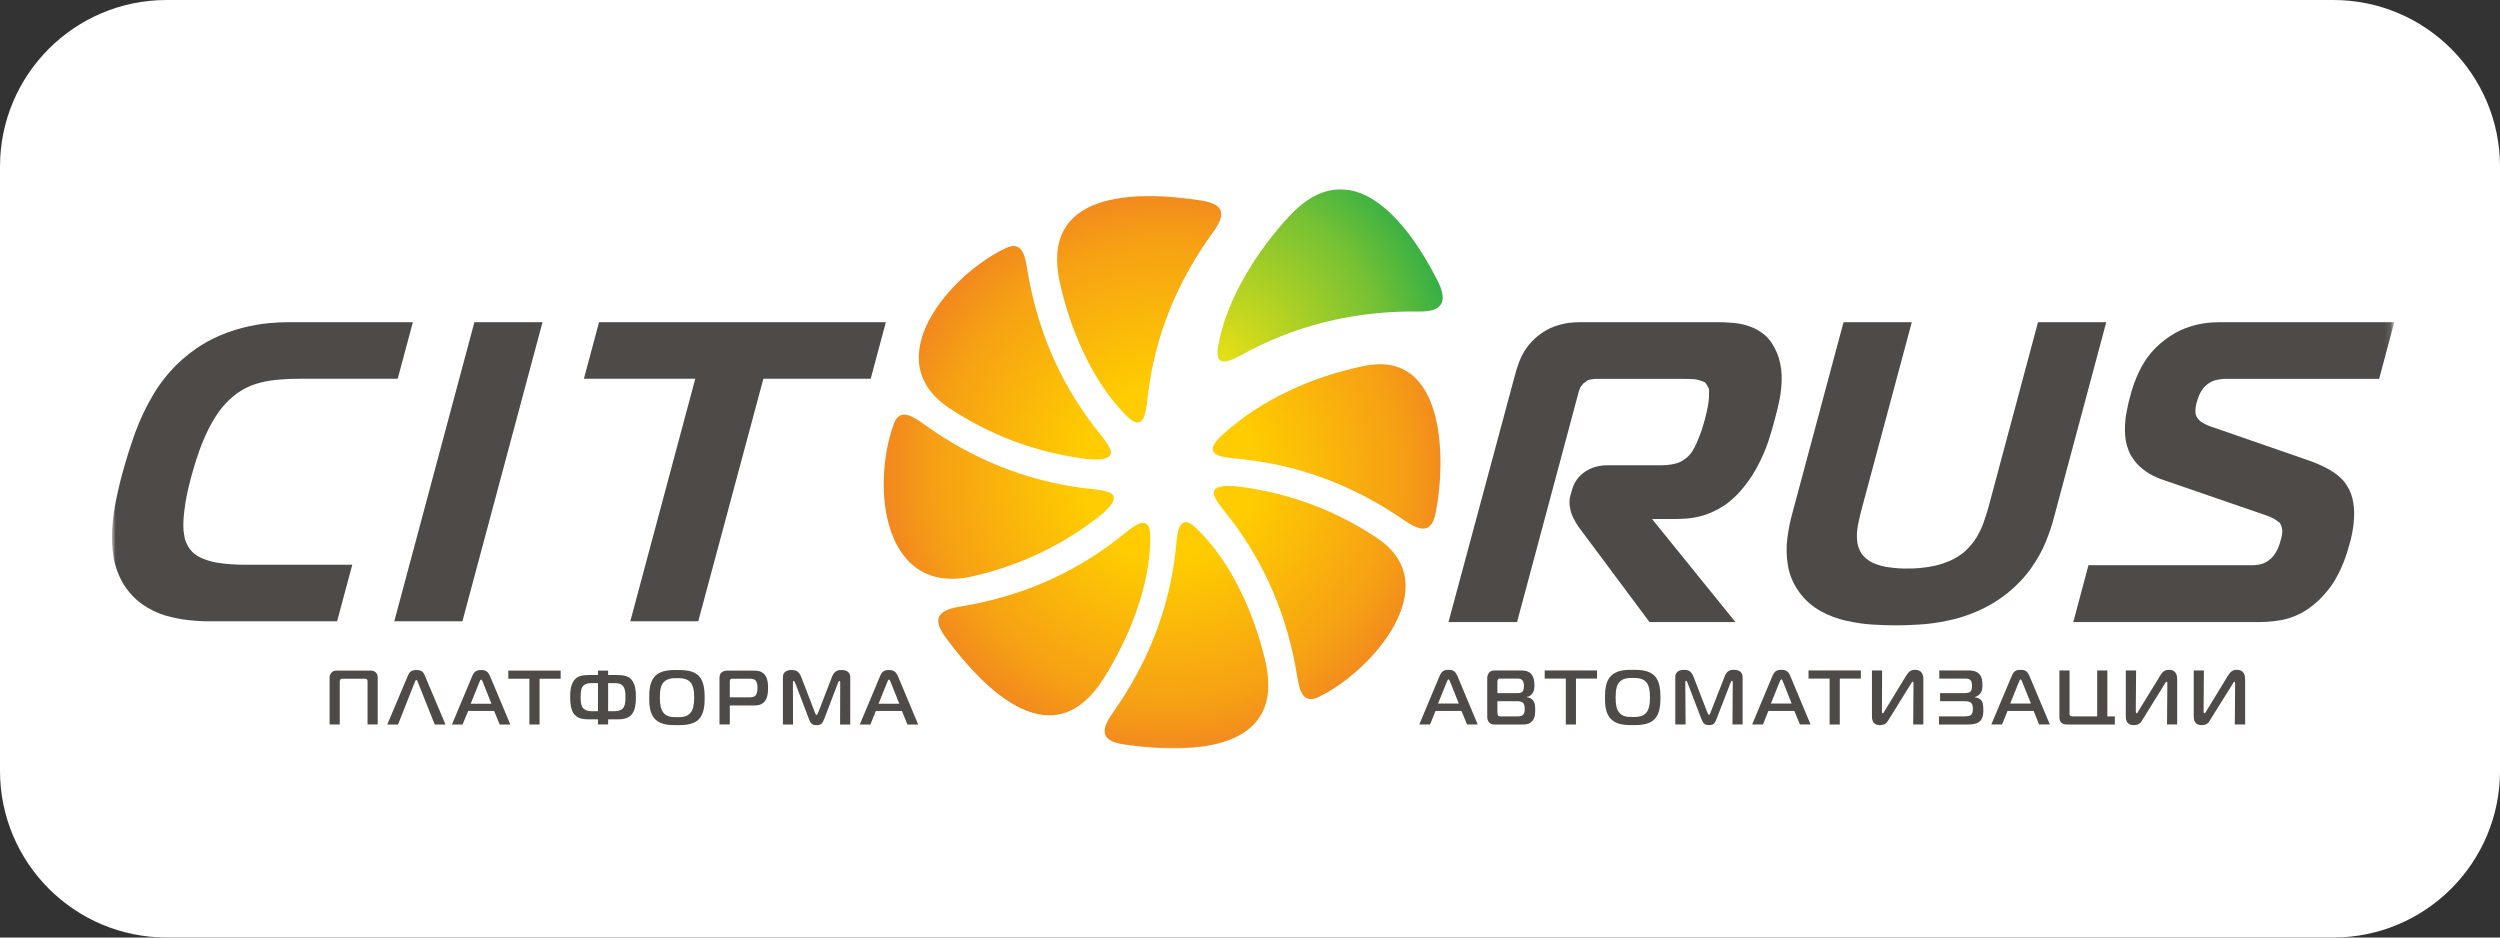
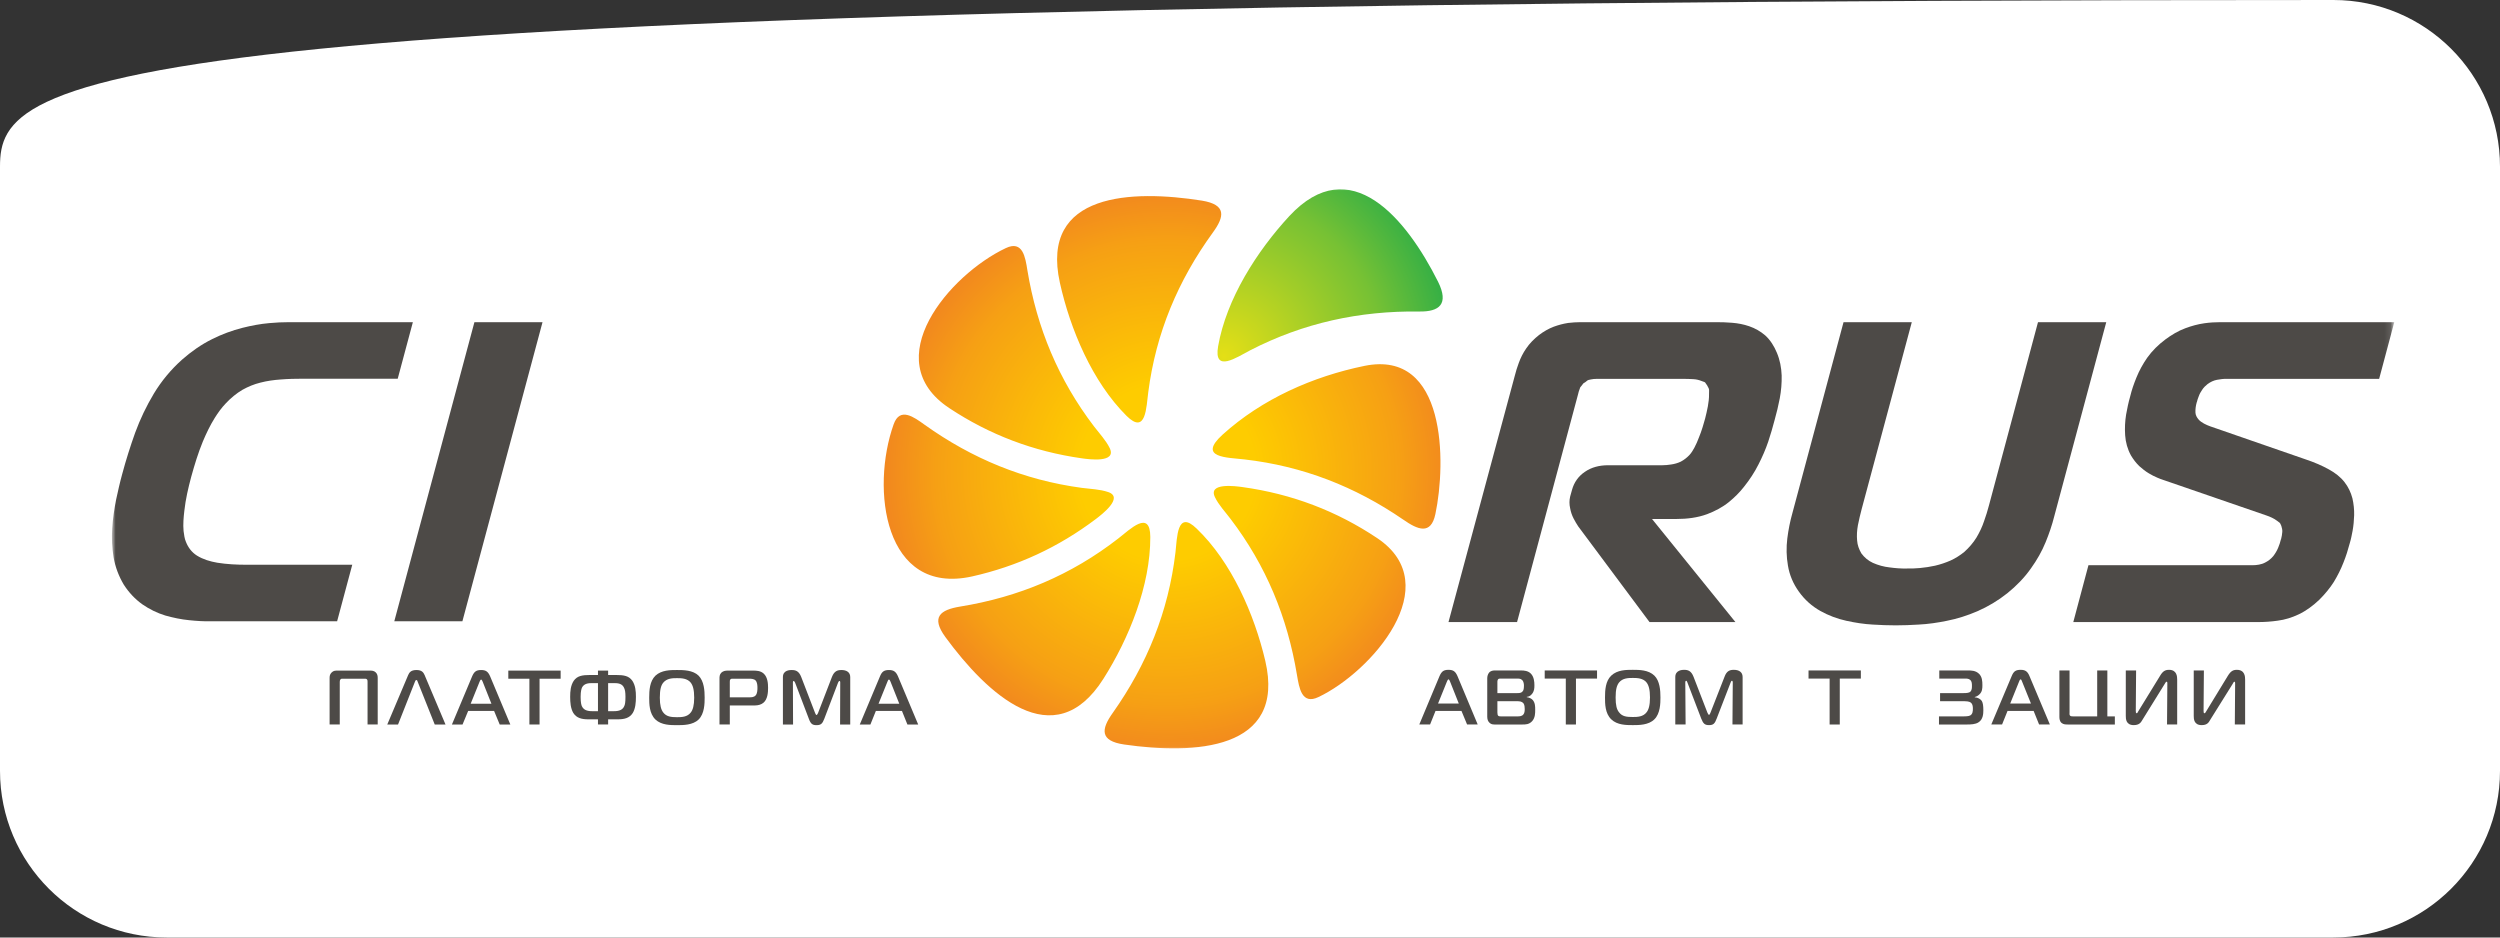
<svg xmlns="http://www.w3.org/2000/svg" width="400" height="150" viewBox="0 0 400 150" fill="none">
  <rect x="0" y="0" width="400" height="150" fill="#333333" stroke="none" />
  <g clip-path="url(#clip0_2578_201)">
-     <path d="M373.333 0H26.667C11.939 0 0 11.939 0 26.667V123.333C0 138.061 11.939 150 26.667 150H373.333C388.061 150 400 138.061 400 123.333V26.667C400 11.939 388.061 0 373.333 0Z" fill="white" />
+     <path d="M373.333 0C11.939 0 0 11.939 0 26.667V123.333C0 138.061 11.939 150 26.667 150H373.333C388.061 150 400 138.061 400 123.333V26.667C400 11.939 388.061 0 373.333 0Z" fill="white" />
    <mask id="mask0_2578_201" style="mask-type:luminance" maskUnits="userSpaceOnUse" x="18" y="30" width="365" height="90">
      <path d="M382.889 30H18V119.973H382.889V30Z" fill="white" />
    </mask>
    <g mask="url(#mask0_2578_201)">
      <path fill-rule="evenodd" clip-rule="evenodd" d="M63.635 60.594L66.059 51.547H46.29C45.216 51.547 44.141 51.597 43.092 51.697C41.642 51.822 40.217 52.097 38.818 52.447C37.143 52.871 35.519 53.471 33.969 54.246C32.195 55.121 30.57 56.27 29.096 57.57C27.346 59.145 25.847 60.944 24.622 62.968C23.422 64.968 22.423 67.067 21.623 69.241C20.848 71.416 20.148 73.615 19.549 75.864C19.174 77.214 18.874 78.588 18.574 79.963C18.274 81.488 18.049 83.012 17.949 84.562C17.849 86.111 17.924 87.661 18.174 89.185C18.449 90.735 18.999 92.184 19.799 93.534C20.598 94.784 21.598 95.858 22.798 96.708C23.922 97.483 25.147 98.083 26.447 98.483C27.696 98.832 28.971 99.107 30.27 99.232C31.47 99.357 32.67 99.432 33.869 99.407H53.938L56.362 90.36H39.468C37.918 90.36 36.319 90.285 34.769 90.035C33.619 89.835 32.495 89.51 31.495 88.885C30.67 88.361 30.095 87.586 29.745 86.686C29.521 86.186 29.446 85.511 29.371 84.962C29.271 83.912 29.371 82.762 29.496 81.713C29.695 79.888 30.12 78.064 30.595 76.289C31.12 74.39 31.695 72.49 32.445 70.666C32.995 69.366 33.594 68.092 34.344 66.892C34.869 66.043 35.469 65.218 36.144 64.518C36.918 63.693 37.818 62.943 38.793 62.368C39.693 61.869 40.642 61.469 41.667 61.219C42.717 60.944 43.816 60.794 44.891 60.719C46.09 60.619 47.29 60.594 48.49 60.594H63.635Z" fill="#4D4A47" />
      <path fill-rule="evenodd" clip-rule="evenodd" d="M73.983 99.407L86.804 51.547H75.907L63.086 99.407H73.983Z" fill="#4D4A47" />
-       <path fill-rule="evenodd" clip-rule="evenodd" d="M100.848 99.407H111.72L122.142 60.594H139.312L141.736 51.547H95.85L93.426 60.594H111.245L100.848 99.407Z" fill="#4D4A47" />
      <path fill-rule="evenodd" clip-rule="evenodd" d="M231.758 99.532H242.729L252.501 63.043C252.55 62.793 252.626 62.544 252.726 62.294C252.901 61.794 252.751 62.119 253.05 61.719C253.45 61.169 253.225 61.444 253.651 61.144C254.076 60.844 253.876 60.844 254.5 60.719C254.801 60.644 255.15 60.619 255.476 60.619H269.47C269.97 60.619 270.47 60.644 270.97 60.669C271.42 60.694 271.845 60.794 272.27 60.969C273.019 61.244 272.67 61.044 273.095 61.594L273.119 61.619L273.145 61.669C273.595 62.419 273.42 62.368 273.445 63.093C273.469 64.318 273.119 65.767 272.82 66.967C272.695 67.417 272.545 67.892 272.42 68.342C272.245 68.917 272.045 69.466 271.82 70.016C271.621 70.566 271.37 71.116 271.095 71.641C270.87 72.041 270.645 72.44 270.32 72.79C269.92 73.215 269.446 73.59 268.921 73.865C268.446 74.09 267.921 74.24 267.397 74.315C266.922 74.39 266.422 74.44 265.947 74.44H257.274C255.95 74.44 254.65 74.74 253.55 75.514C252.526 76.214 251.851 77.189 251.526 78.364L251.226 79.438C251.076 80.063 251.076 80.688 251.226 81.338C251.327 81.888 251.501 82.437 251.776 82.962C252.001 83.387 252.251 83.837 252.526 84.237L263.923 99.532H277.668L264.323 83.037H268.247C269.896 83.037 271.595 82.837 273.145 82.263C274.394 81.788 275.594 81.163 276.644 80.313C277.519 79.588 278.318 78.814 279.018 77.914C279.917 76.789 280.717 75.59 281.367 74.29C281.967 73.115 282.492 71.916 282.916 70.666C283.291 69.516 283.641 68.367 283.942 67.192C284.267 66.042 284.541 64.893 284.766 63.718C284.991 62.519 285.091 61.294 285.066 60.069C285.016 58.82 284.791 57.595 284.291 56.42C283.866 55.396 283.267 54.421 282.442 53.671C281.692 53.021 280.817 52.522 279.867 52.197C278.993 51.897 278.093 51.722 277.168 51.647C276.319 51.572 275.444 51.547 274.569 51.547H252.876C252.226 51.547 251.552 51.597 250.901 51.672C250.102 51.797 249.352 51.997 248.602 52.272C247.752 52.596 246.977 53.046 246.252 53.596C245.453 54.221 244.728 54.946 244.179 55.771C243.679 56.495 243.304 57.245 243.004 58.07C242.754 58.745 242.529 59.444 242.354 60.169L231.758 99.532Z" fill="#4D4A47" />
      <path fill-rule="evenodd" clip-rule="evenodd" d="M305.887 51.547H294.966L286.792 82.062C286.418 83.387 286.143 84.762 285.968 86.161C285.794 87.586 285.818 89.06 286.069 90.485C286.318 92.01 286.918 93.409 287.818 94.659C288.742 95.958 289.891 96.983 291.267 97.758C292.566 98.483 293.966 99.007 295.44 99.332C296.815 99.632 298.239 99.857 299.639 99.932C300.864 100.007 302.088 100.057 303.313 100.057C304.538 100.057 305.762 100.007 306.986 99.932C308.512 99.857 310.011 99.632 311.486 99.332C313.16 99.007 314.784 98.483 316.359 97.808C318.083 97.058 319.708 96.083 321.182 94.909C322.607 93.759 323.906 92.434 324.956 90.935C325.906 89.61 326.706 88.211 327.306 86.736C327.856 85.386 328.33 84.012 328.68 82.612L337.002 51.547H326.081L318.234 80.863C318.009 81.713 317.758 82.537 317.459 83.362C317.158 84.287 316.734 85.162 316.234 86.011C315.709 86.861 315.035 87.636 314.284 88.311C313.609 88.86 312.86 89.335 312.085 89.685C311.285 90.035 310.46 90.31 309.611 90.51C308.811 90.685 308.012 90.81 307.187 90.885C306.512 90.935 305.812 90.985 305.138 90.96C304.188 90.985 303.263 90.91 302.338 90.785C301.413 90.685 300.513 90.435 299.664 90.06C298.914 89.71 298.314 89.21 297.814 88.535C297.44 87.886 297.189 87.211 297.139 86.486C297.065 85.686 297.115 84.862 297.265 84.037C297.44 83.162 297.639 82.312 297.864 81.463L305.887 51.547Z" fill="#4D4A47" />
      <path fill-rule="evenodd" clip-rule="evenodd" d="M334.152 90.435L331.727 99.532H361.294C362.343 99.532 363.393 99.457 364.443 99.307C365.592 99.157 366.717 98.807 367.767 98.308C368.99 97.733 370.115 96.883 371.09 95.958C371.965 95.084 372.764 94.134 373.414 93.109C374.015 92.109 374.539 91.085 374.963 89.985C375.364 88.985 375.688 87.961 375.963 86.911C376.164 86.261 376.288 85.587 376.413 84.937C376.563 84.112 376.638 83.262 376.664 82.437C376.688 81.538 376.588 80.613 376.389 79.738C376.138 78.788 375.738 77.939 375.139 77.164C374.464 76.289 373.589 75.639 372.639 75.115C371.465 74.465 370.215 73.94 368.94 73.515L353.645 68.217C353.02 67.992 352.196 67.617 351.771 67.117C351.496 66.792 351.297 66.442 351.271 66.017C351.246 65.468 351.321 64.918 351.471 64.393V64.368L351.496 64.343C351.572 64.018 351.671 63.718 351.795 63.418C351.921 63.043 352.121 62.693 352.346 62.368C352.57 62.019 352.871 61.719 353.221 61.444C353.671 61.119 354.171 60.869 354.721 60.769C355.27 60.669 355.82 60.594 356.344 60.619H380.662L383.086 51.547H355.295C354.446 51.547 353.57 51.597 352.696 51.722C351.646 51.872 350.646 52.147 349.646 52.522C348.497 52.946 347.423 53.596 346.447 54.321C345.348 55.146 344.348 56.12 343.549 57.245C342.874 58.22 342.274 59.294 341.824 60.419C341.424 61.394 341.074 62.394 340.824 63.443C340.55 64.393 340.35 65.368 340.175 66.342C340 67.417 339.95 68.517 340.024 69.641C340.1 70.766 340.4 71.866 340.95 72.865C341.324 73.49 341.774 74.09 342.299 74.59C342.774 75.015 343.274 75.415 343.824 75.74C344.274 76.014 344.723 76.239 345.198 76.439C345.497 76.564 345.798 76.689 346.123 76.789L362.593 82.463C363.192 82.662 363.867 82.962 364.343 83.337C364.817 83.737 364.742 83.487 365.017 84.162C365.118 84.487 365.192 84.787 365.167 85.112C365.142 85.511 365.066 85.886 364.967 86.286L364.942 86.311C364.841 86.761 364.692 87.186 364.517 87.611C364.317 88.111 364.042 88.561 363.718 88.985C363.367 89.41 362.917 89.76 362.417 90.01C361.818 90.335 361.043 90.435 360.368 90.435H334.152Z" fill="#4D4A47" />
      <path fill-rule="evenodd" clip-rule="evenodd" d="M227.085 49.842C217.514 49.717 208.542 51.666 200.045 56.04C197.92 57.14 194.146 59.764 194.896 55.415C196.221 47.818 201.119 40.17 206.293 34.572C216.064 24.05 225.037 34.996 230.085 45.069C231.885 48.692 230.26 49.892 227.085 49.842Z" fill="url(#paint0_radial_2578_201)" />
      <path fill-rule="evenodd" clip-rule="evenodd" d="M178.05 114.049C183.523 106.301 186.947 97.853 188.072 88.406C188.347 86.057 188.297 81.484 191.471 84.583C197.069 89.956 200.694 98.303 202.443 105.726C205.817 120.147 190.972 120.722 179.874 119.122C175.926 118.547 176.176 116.673 178.05 114.049ZM220.363 86.107C213.864 81.758 206.717 79.034 198.82 77.935C197.744 77.785 193.221 77.16 194.396 79.559C194.995 80.809 196.069 81.933 196.894 83.033C202.568 90.481 205.992 98.778 207.516 108C207.866 110.05 208.266 112.824 210.965 111.524C219.388 107.526 231.608 93.63 220.363 86.107ZM218.313 58.541C210.041 60.24 201.919 63.839 195.619 69.537C191.496 73.286 196.42 73.186 199.144 73.511C208.442 74.586 216.789 77.835 224.511 83.133C226.836 84.757 228.935 85.657 229.66 82.258C231.409 73.986 231.435 55.866 218.313 58.541ZM194.046 37.222C188.472 44.895 184.948 53.292 183.724 62.739C183.398 65.088 183.398 69.662 180.249 66.538C174.751 61.065 171.228 52.667 169.577 45.22C166.378 30.749 181.225 30.349 192.297 32.099C196.245 32.748 195.945 34.623 194.046 37.222ZM151.908 65.313C158.331 69.562 165.354 72.236 173.126 73.336C174.176 73.486 178.725 74.111 177.55 71.686C176.951 70.462 175.877 69.312 175.051 68.237C169.354 60.765 165.904 52.467 164.379 43.22C164.054 41.196 163.655 38.397 160.931 39.696C151.934 43.945 140.237 57.616 151.908 65.313ZM155.533 92.23C162.755 90.606 169.328 87.582 175.351 83.033C176.201 82.383 179.874 79.609 177.325 78.734C176.026 78.284 174.477 78.234 173.102 78.06C163.829 76.81 155.533 73.386 147.909 67.938C146.235 66.738 143.985 65.064 142.985 67.888C139.312 78.184 141.412 95.354 155.533 92.23ZM153.607 97.054C163.004 95.529 171.402 92.005 178.925 86.157C180.799 84.707 184.023 81.459 184.049 85.907C184.073 93.68 180.649 102.127 176.55 108.6C168.629 121.121 157.907 110.999 151.259 101.927C148.909 98.703 150.458 97.579 153.607 97.054Z" fill="url(#paint1_radial_2578_201)" />
      <path d="M58.31 108.596C58.41 108.596 58.584 108.571 58.71 108.696C58.809 108.796 58.809 108.971 58.809 109.096V115.919H60.434V108.471C60.434 108.172 60.384 107.847 60.134 107.597C59.834 107.297 59.484 107.297 59.159 107.297H54.036C53.636 107.297 53.361 107.297 53.061 107.597C52.786 107.872 52.736 108.147 52.736 108.471V115.919H54.361V109.096C54.361 108.946 54.386 108.796 54.486 108.696C54.586 108.571 54.736 108.596 54.886 108.596H58.31Z" fill="#4D4A47" />
      <path d="M61.961 115.925H63.685L66.41 109.028C66.46 108.928 66.485 108.803 66.635 108.803C66.734 108.803 66.784 108.928 66.809 109.028L69.559 115.925H71.283L67.934 108.003C67.759 107.628 67.534 107.203 66.635 107.203C65.71 107.203 65.485 107.628 65.31 108.003L61.961 115.925Z" fill="#4D4A47" />
      <path d="M72.307 115.925H74.006L74.906 113.751H79.055L79.954 115.925H81.654L78.405 108.178C78.08 107.453 77.73 107.203 76.98 107.203C76.206 107.203 75.88 107.453 75.556 108.178L72.307 115.925ZM76.73 109.078C76.78 108.953 76.88 108.728 76.98 108.728C77.08 108.728 77.18 108.953 77.23 109.078L78.63 112.601H75.306L76.73 109.078Z" fill="#4D4A47" />
      <path d="M86.329 115.919V108.596H89.703V107.297H81.33V108.596H84.704V115.919H86.329Z" fill="#4D4A47" />
      <path d="M95.675 107.297V107.997H94.451C93.126 107.997 92.351 108.147 91.801 108.921C91.302 109.671 91.227 110.596 91.227 111.496C91.227 112.395 91.302 113.345 91.726 114.07C92.251 114.895 93.076 115.094 94.151 115.094H95.675V115.919H97.3V115.094H98.824C99.899 115.094 100.724 114.895 101.248 114.07C101.673 113.345 101.748 112.395 101.748 111.496C101.748 110.596 101.673 109.671 101.174 108.921C100.624 108.147 99.849 107.997 98.524 107.997H97.3V107.297H95.675ZM95.675 113.795H94.95C94.301 113.795 93.451 113.77 93.101 112.995C93.026 112.82 92.901 112.47 92.901 111.496C92.901 110.546 93.051 110.171 93.126 109.996C93.451 109.371 94.126 109.296 94.7 109.296H95.675V113.795ZM97.3 113.795V109.296H98.274C98.874 109.296 99.524 109.371 99.824 109.996C99.999 110.321 100.074 110.746 100.074 111.496C100.074 112.37 99.999 112.745 99.874 112.995C99.549 113.77 98.674 113.795 98.024 113.795H97.3Z" fill="#4D4A47" />
      <path d="M108.322 107.203C107.272 107.203 105.847 107.203 104.873 108.103C103.948 109.003 103.873 110.452 103.873 111.627C103.873 112.601 103.873 114.151 104.873 115.126C105.823 116.025 107.297 116.025 108.322 116.025C109.296 116.025 110.846 116.025 111.771 115.126C112.72 114.201 112.745 112.551 112.745 111.627C112.745 110.477 112.645 108.978 111.771 108.103C110.846 107.203 109.321 107.203 108.322 107.203ZM105.573 111.627C105.573 110.302 105.773 109.652 106.122 109.227C106.697 108.528 107.572 108.503 108.322 108.503C109.022 108.503 109.971 108.528 110.521 109.227C110.846 109.652 111.071 110.327 111.071 111.627C111.071 112.876 110.846 113.601 110.521 114.001C109.971 114.726 109.047 114.751 108.322 114.751C107.347 114.751 106.622 114.651 106.122 114.001C105.773 113.551 105.573 112.851 105.573 111.627Z" fill="#4D4A47" />
      <path d="M116.769 115.919V112.87H120.817C121.317 112.87 121.817 112.72 122.142 112.445C122.817 111.895 122.892 110.796 122.892 110.071C122.892 109.346 122.817 108.371 122.217 107.797C121.692 107.297 120.967 107.297 120.518 107.297H116.394C116.094 107.297 115.719 107.347 115.419 107.622C115.119 107.922 115.119 108.272 115.119 108.596V115.919H116.769ZM116.769 111.571V109.096C116.769 108.946 116.769 108.796 116.869 108.696C116.994 108.571 117.144 108.596 117.244 108.596H119.893C120.143 108.596 120.617 108.596 120.892 108.871C121.167 109.171 121.192 109.696 121.192 110.071C121.192 110.396 121.167 110.946 120.917 111.246C120.642 111.571 120.218 111.571 119.868 111.571H116.769Z" fill="#4D4A47" />
      <path d="M134.088 109.227C134.138 109.127 134.213 108.953 134.313 108.953C134.363 108.953 134.438 108.978 134.438 109.202L134.413 115.925H136.037V108.328C136.037 107.553 135.438 107.203 134.638 107.203C134.013 107.203 133.488 107.353 133.113 108.303L130.889 114.076C130.814 114.251 130.714 114.401 130.639 114.401C130.564 114.401 130.489 114.251 130.414 114.076L128.19 108.303C127.815 107.353 127.29 107.203 126.665 107.203C126.415 107.203 125.266 107.203 125.266 108.328V115.925H126.89L126.865 109.202C126.865 109.177 126.865 108.953 126.99 108.953C127.065 108.953 127.165 109.127 127.215 109.227L129.414 115.001C129.714 115.825 129.989 116.025 130.639 116.025C131.364 116.025 131.589 115.775 131.889 115.001L134.088 109.227Z" fill="#4D4A47" />
      <path d="M137.564 115.925H139.264L140.138 113.751H144.313L145.187 115.925H146.912L143.662 108.178C143.337 107.453 142.963 107.203 142.238 107.203C141.463 107.203 141.114 107.453 140.813 108.178L137.564 115.925ZM141.988 109.078C142.038 108.953 142.112 108.728 142.238 108.728C142.337 108.728 142.438 108.953 142.488 109.078L143.887 112.601H140.564L141.988 109.078Z" fill="#4D4A47" />
      <path d="M227.086 115.919H228.811L229.685 113.745H233.834L234.734 115.919H236.433L233.184 108.147C232.86 107.422 232.509 107.172 231.76 107.172C230.985 107.172 230.661 107.422 230.336 108.147L227.086 115.919ZM231.51 109.046C231.559 108.921 231.66 108.696 231.76 108.696C231.86 108.696 231.96 108.921 232.009 109.046L233.409 112.57H230.085L231.51 109.046Z" fill="#4D4A47" />
      <path d="M239.134 107.273C238.883 107.273 238.483 107.323 238.234 107.648C238.059 107.873 237.959 108.198 237.959 108.523V114.696C237.959 115.196 238.158 115.471 238.258 115.571C238.608 115.971 239.009 115.921 239.433 115.921H243.558C244.107 115.921 244.657 115.921 245.157 115.371C245.631 114.821 245.631 114.121 245.631 113.546C245.631 113.072 245.631 112.447 245.231 111.997C245.032 111.772 244.681 111.597 244.281 111.547V111.497C244.607 111.472 244.857 111.347 245.106 111.047C245.482 110.597 245.506 110.122 245.506 109.648C245.506 109.073 245.432 108.298 244.956 107.798C244.506 107.323 243.857 107.273 243.382 107.273H239.134ZM239.583 110.897V109.048C239.583 108.948 239.608 108.798 239.708 108.673C239.808 108.573 239.933 108.573 240.083 108.573H242.732C243.007 108.573 243.307 108.573 243.532 108.798C243.807 109.048 243.832 109.498 243.832 109.723C243.832 110.322 243.707 110.522 243.632 110.597C243.407 110.897 243.082 110.897 242.757 110.897H239.583ZM239.583 112.197H242.907C243.432 112.197 243.682 112.422 243.781 112.572C243.932 112.797 243.957 113.197 243.957 113.447C243.957 113.721 243.932 114.096 243.732 114.321C243.482 114.621 243.058 114.621 242.783 114.621H240.208C240.108 114.621 239.833 114.646 239.684 114.496C239.633 114.421 239.583 114.271 239.583 113.971V112.197Z" fill="#4D4A47" />
      <path d="M252.153 115.921V108.573H255.527V107.273H247.154V108.573H250.528V115.921H252.153Z" fill="#4D4A47" />
      <path d="M261.249 107.172C260.199 107.172 258.775 107.172 257.801 108.097C256.876 108.971 256.801 110.421 256.801 111.596C256.801 112.57 256.801 114.145 257.801 115.094C258.751 116.019 260.225 116.019 261.249 116.019C262.224 116.019 263.774 116.019 264.698 115.094C265.648 114.17 265.672 112.52 265.672 111.596C265.672 110.471 265.573 108.946 264.698 108.097C263.748 107.172 262.249 107.172 261.249 107.172ZM258.5 111.596C258.5 110.271 258.701 109.646 259.05 109.196C259.625 108.496 260.5 108.471 261.249 108.471C261.949 108.471 262.899 108.496 263.449 109.196C263.774 109.621 263.999 110.296 263.999 111.596C263.999 112.87 263.774 113.57 263.449 113.97C262.899 114.695 261.974 114.72 261.249 114.72C260.275 114.72 259.55 114.645 259.05 113.97C258.675 113.52 258.5 112.845 258.5 111.596Z" fill="#4D4A47" />
      <path d="M276.893 109.221C276.919 109.121 277.018 108.921 277.094 108.921C277.144 108.921 277.243 108.946 277.243 109.196L277.193 115.919H278.818V108.322C278.818 107.522 278.219 107.172 277.418 107.172C276.793 107.172 276.269 107.322 275.919 108.297L273.67 114.045C273.594 114.245 273.52 114.37 273.445 114.37C273.369 114.37 273.27 114.245 273.194 114.045L270.971 108.297C270.595 107.322 270.071 107.172 269.446 107.172C269.196 107.172 268.047 107.197 268.047 108.322V115.919H269.696L269.646 109.196C269.646 109.146 269.646 108.921 269.796 108.921C269.871 108.921 269.971 109.121 269.995 109.221L272.194 114.97C272.52 115.794 272.77 116.019 273.445 116.019C274.144 116.019 274.369 115.769 274.67 114.97L276.893 109.221Z" fill="#4D4A47" />
-       <path d="M280.344 115.919H282.068L282.943 113.745H287.092L287.992 115.919H289.691L286.442 108.147C286.142 107.422 285.767 107.172 285.017 107.172C284.242 107.172 283.917 107.422 283.592 108.147L280.344 115.919ZM284.767 109.046C284.817 108.921 284.917 108.696 285.017 108.696C285.142 108.696 285.217 108.921 285.267 109.046L286.667 112.57H283.343L284.767 109.046Z" fill="#4D4A47" />
      <path d="M294.363 115.921V108.573H297.737V107.273H289.365V108.573H292.739V115.921H294.363Z" fill="#4D4A47" />
-       <path d="M307.734 115.919V108.746C307.734 108.297 307.71 107.172 306.409 107.172C305.835 107.172 305.435 107.372 304.961 108.147L301.486 113.845C301.412 113.97 301.362 114.12 301.262 114.12C301.087 114.12 301.111 113.92 301.111 113.72L301.137 107.272H299.512V114.545C299.512 115.02 299.537 116.019 300.786 116.019C301.661 116.019 301.911 115.594 302.161 115.194L305.71 109.471C305.835 109.271 305.935 109.071 306.035 109.071C306.134 109.071 306.16 109.221 306.16 109.346L306.11 115.919H307.734Z" fill="#4D4A47" />
      <path d="M310.236 115.921H314.71C315.31 115.921 316.084 115.896 316.56 115.571C317.285 115.121 317.335 114.221 317.335 113.622C317.335 112.922 317.259 112.472 317.11 112.197C316.885 111.822 316.435 111.597 315.96 111.572V111.522C316.235 111.447 316.484 111.322 316.684 111.122C317.159 110.697 317.184 110.172 317.184 109.623C317.184 108.973 317.134 108.298 316.66 107.823C316.11 107.273 315.41 107.273 314.835 107.273H310.286V108.573H314.461C314.735 108.573 315.01 108.598 315.21 108.773C315.51 108.998 315.51 109.423 315.51 109.748C315.51 109.998 315.51 110.397 315.285 110.647C315.11 110.847 314.71 110.897 314.16 110.897H310.411V112.197H314.361C315.06 112.197 315.285 112.372 315.359 112.447C315.66 112.697 315.66 113.147 315.66 113.422C315.66 113.771 315.634 114.246 315.235 114.471C314.985 114.621 314.361 114.621 314.21 114.621H310.236V115.921Z" fill="#4D4A47" />
      <path d="M318.607 115.919H320.332L321.207 113.745H325.38L326.255 115.919H327.979L324.706 108.147C324.405 107.422 324.031 107.172 323.306 107.172C322.506 107.172 322.181 107.422 321.882 108.147L318.607 115.919ZM323.055 109.046C323.106 108.921 323.181 108.696 323.306 108.696C323.406 108.696 323.481 108.921 323.531 109.046L324.955 112.57H321.631L323.055 109.046Z" fill="#4D4A47" />
      <path d="M338.376 115.921V114.621H337.176V107.273H335.551V114.621H331.679C331.553 114.621 331.303 114.621 331.203 114.496C331.078 114.371 331.128 114.096 331.128 113.946V107.273H329.504V114.671C329.504 114.971 329.528 115.396 329.854 115.671C330.153 115.921 330.528 115.921 330.878 115.921H338.376Z" fill="#4D4A47" />
      <path d="M348.349 115.919V108.746C348.349 108.297 348.324 107.172 347.05 107.172C346.449 107.172 346.05 107.372 345.6 108.147L342.101 113.845C342.026 113.97 341.976 114.12 341.876 114.12C341.726 114.12 341.726 113.92 341.726 113.72L341.776 107.272H340.127V114.545C340.127 115.02 340.151 116.019 341.402 116.019C342.276 116.019 342.551 115.594 342.776 115.194L346.325 109.471C346.449 109.271 346.55 109.071 346.65 109.071C346.775 109.071 346.775 109.221 346.775 109.346L346.724 115.919H348.349Z" fill="#4D4A47" />
      <path d="M359.22 115.919V108.746C359.22 108.297 359.195 107.172 357.896 107.172C357.296 107.172 356.921 107.372 356.446 108.147L352.972 113.845C352.897 113.97 352.822 114.12 352.723 114.12C352.572 114.12 352.572 113.92 352.572 113.72L352.622 107.272H350.998V114.545C350.998 115.02 351.022 116.019 352.273 116.019C353.147 116.019 353.397 115.594 353.622 115.194L357.196 109.471C357.32 109.271 357.396 109.071 357.495 109.071C357.621 109.071 357.621 109.221 357.621 109.346L357.571 115.919H359.22Z" fill="#4D4A47" />
    </g>
  </g>
  <defs>
    <radialGradient id="paint0_radial_2578_201" cx="0" cy="0" r="1" gradientUnits="userSpaceOnUse" gradientTransform="translate(195.878 57.005) rotate(-54.937) scale(43.903 43.903)">
      <stop stop-color="#E4DF16" />
      <stop offset="0.58" stop-color="#76C134" />
      <stop offset="1" stop-color="#08A351" />
    </radialGradient>
    <radialGradient id="paint1_radial_2578_201" cx="0" cy="0" r="1" gradientUnits="userSpaceOnUse" gradientTransform="translate(186.824 75.568) rotate(-88.758) scale(51.829 51.829)">
      <stop stop-color="#FECC00" />
      <stop offset="0.271" stop-color="#FECC00" />
      <stop offset="0.714" stop-color="#F6A014" />
      <stop offset="1" stop-color="#EE7427" />
    </radialGradient>
    <clipPath id="clip0_2578_201">
      <rect width="400" height="150" fill="white" />
    </clipPath>
  </defs>
</svg>